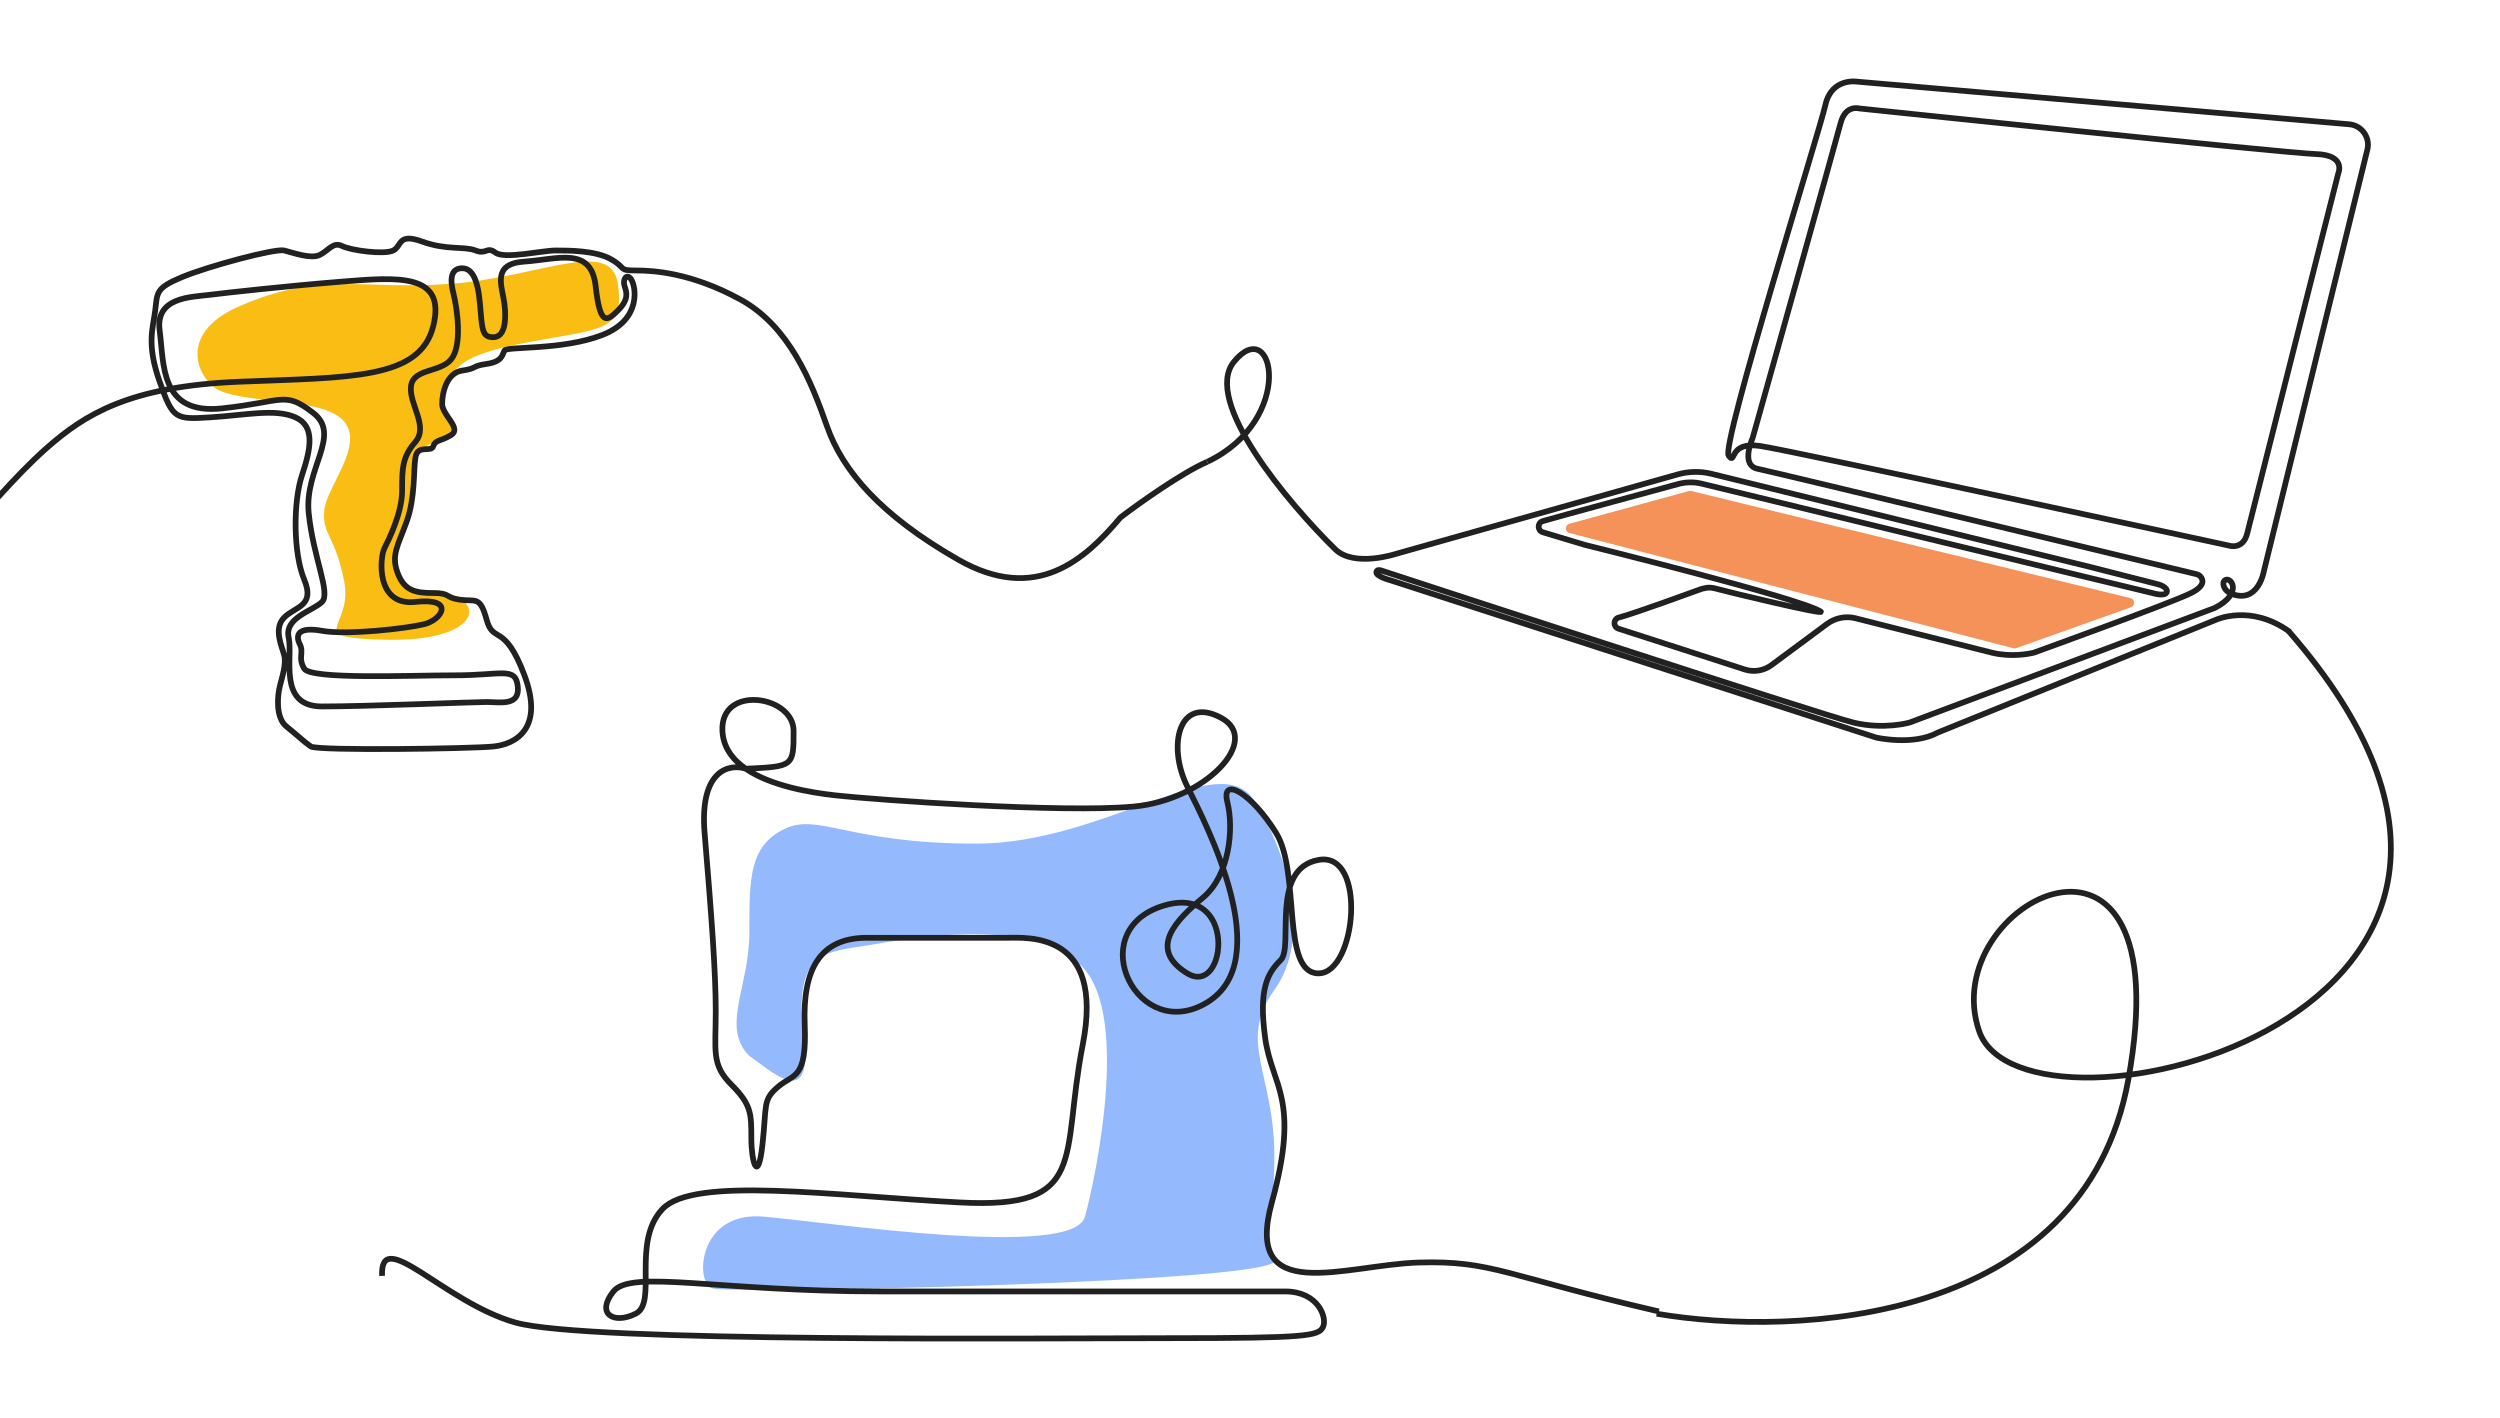
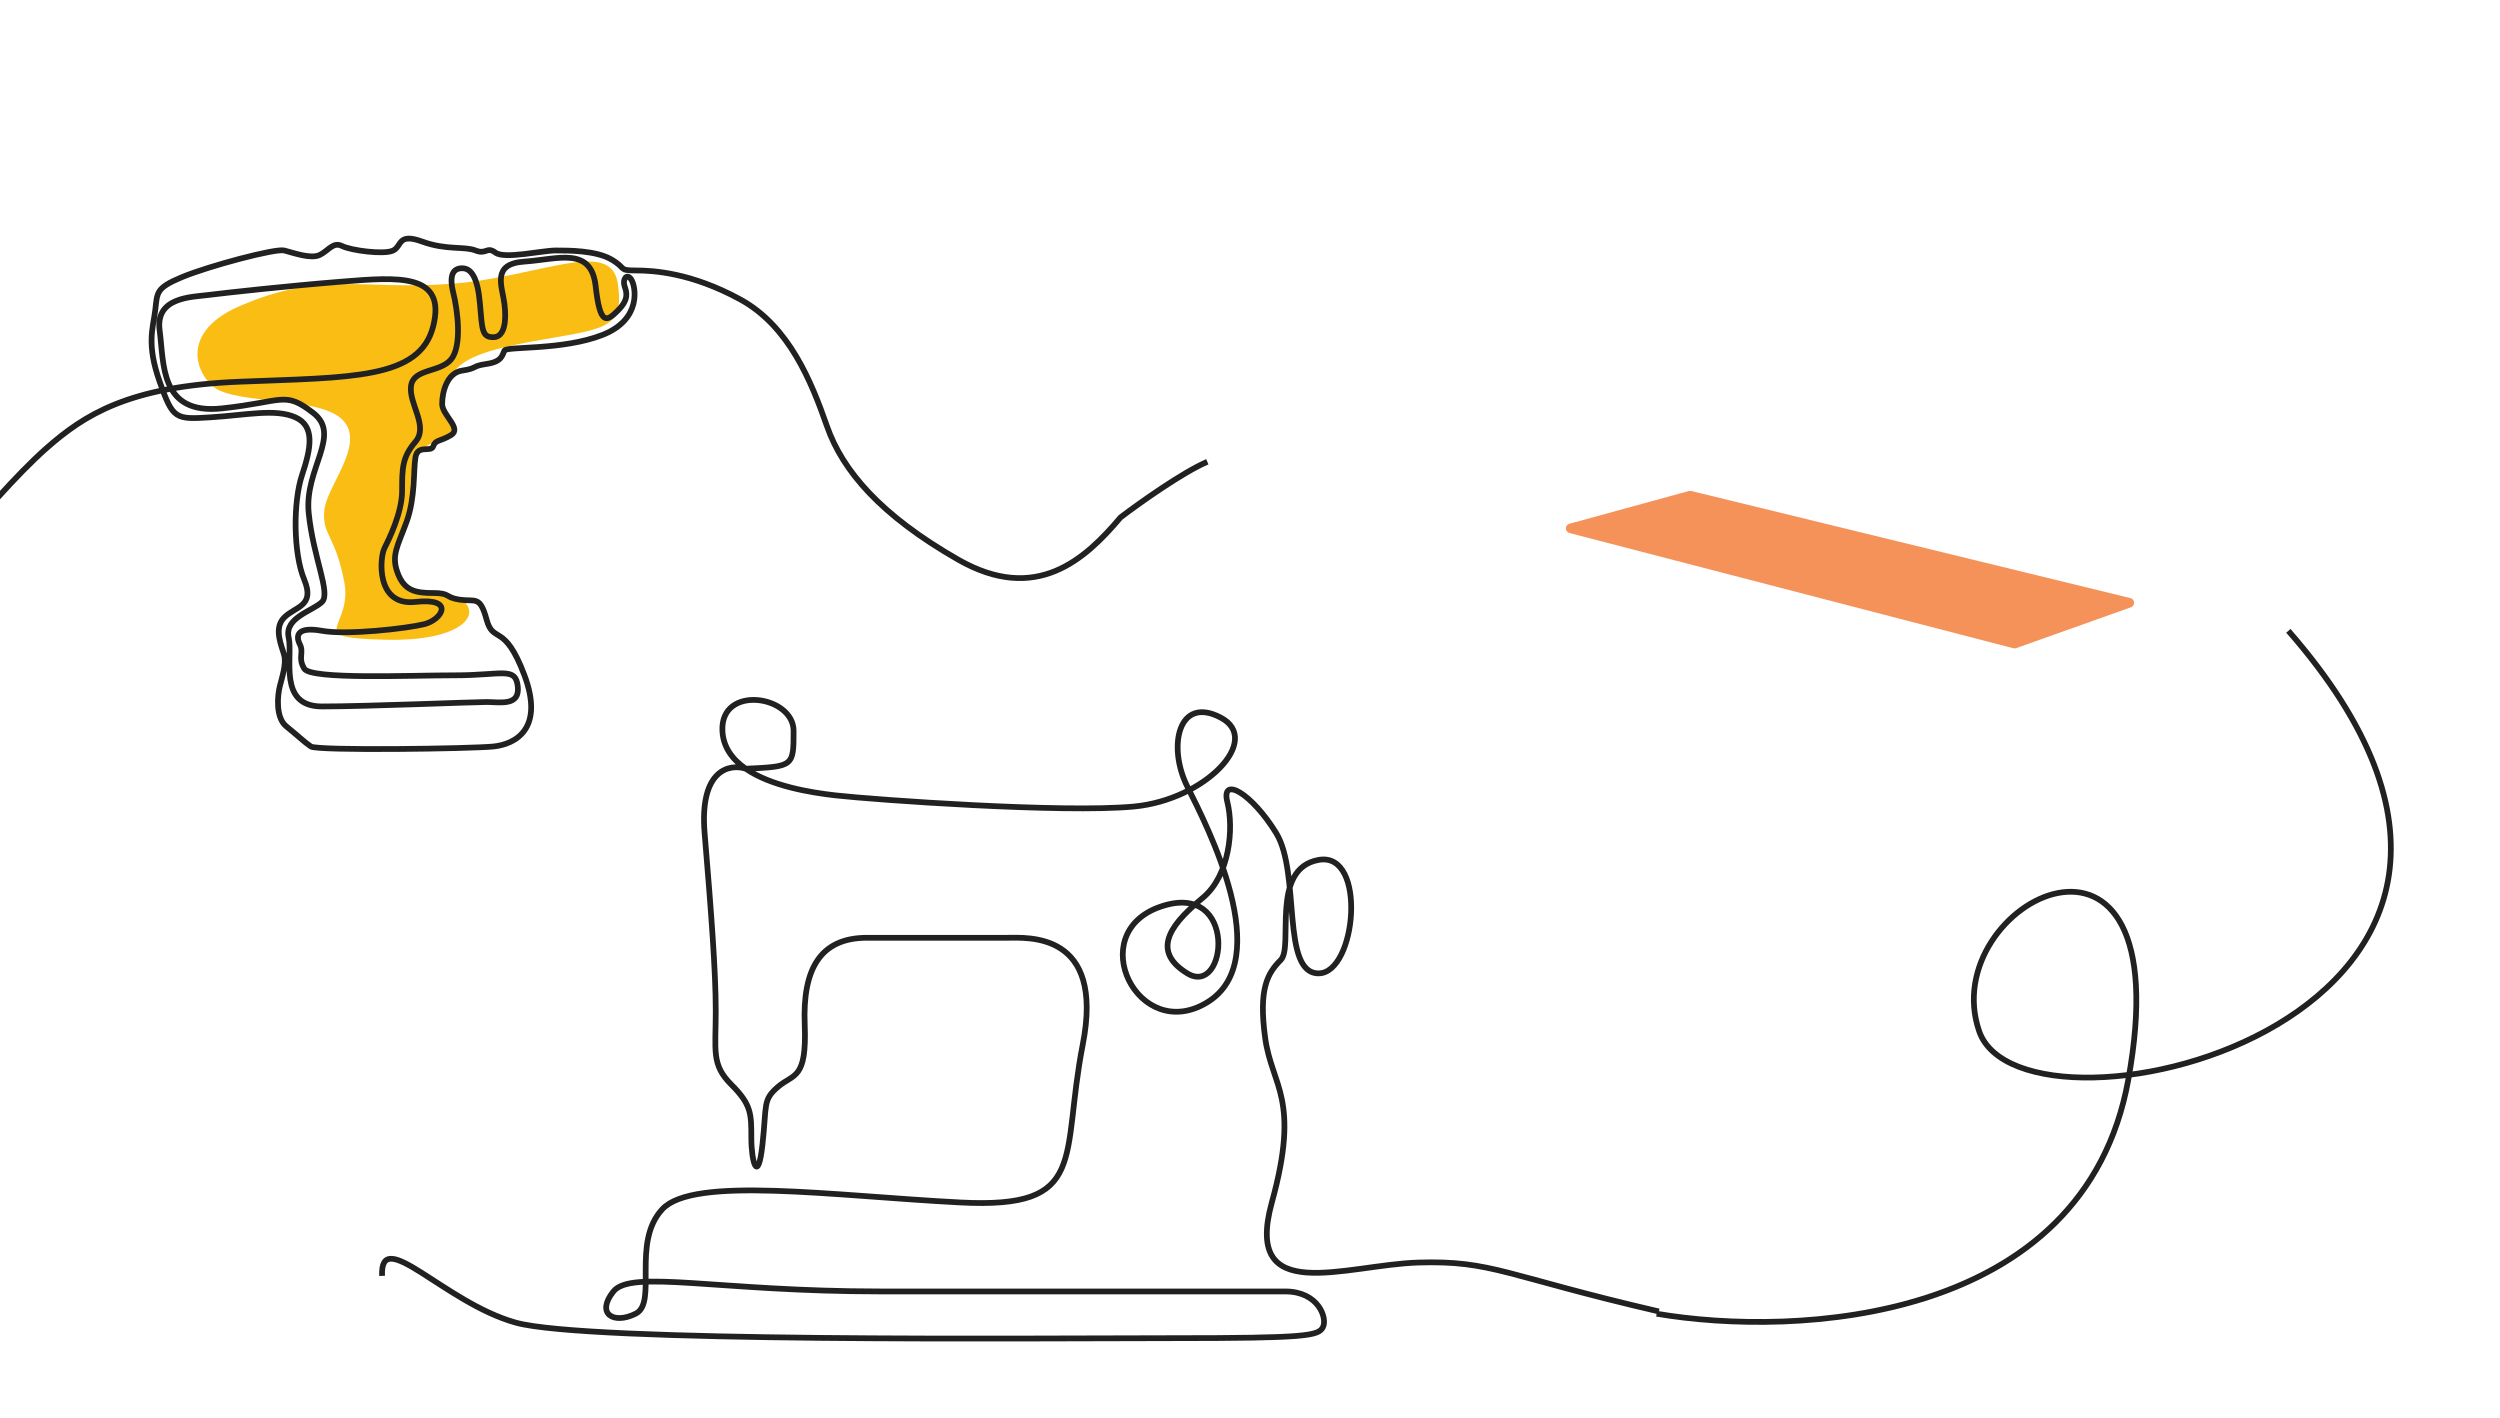
<svg xmlns="http://www.w3.org/2000/svg" width="522" height="296" viewBox="0 0 522 296" fill="none">
  <g clip-path="url(#clip0_5304_11174)">
-     <path d="M156.462 194.722C156.462 206.104 150.471 214.491 156.462 220.482C160.656 223.278 169.761 232.224 167.844 216.888C165.448 197.717 172.637 198.916 182.821 197.118C193.005 195.321 217.567 191.727 226.553 202.51C235.539 213.293 228.949 245.044 226.553 254.03C224.157 263.016 173.234 255.228 159.456 254.03C145.677 252.832 145.078 267.808 148.673 269.007C152.267 270.205 269.685 267.808 266.091 263.016C262.496 258.223 266.091 258.822 266.091 241.449C266.091 224.076 258.303 217.487 266.091 206.704C273.878 195.92 269.086 178.546 261.897 167.163C254.708 155.781 230.746 176.151 203.788 176.151C176.83 176.151 170.84 169.561 163.651 173.156C156.462 176.75 156.462 183.339 156.462 194.72V194.722Z" fill="#94B9FC" />
    <path d="M50.054 63.904C36.307 69.849 41.695 79.696 45.874 81.553C52.35 84.43 67.702 82.947 71.882 88.056C76.062 93.165 68.166 101.525 67.702 106.634C67.238 111.743 70.024 111.743 71.882 121.496C73.74 131.25 63.058 133.107 80.242 133.572C97.427 134.036 101.142 127.534 95.569 124.747C89.995 121.961 89.995 124.283 85.815 123.354C81.635 122.425 83.029 115.458 83.029 113.136C83.029 110.814 86.28 108.027 85.815 102.918C85.351 97.809 87.209 94.558 89.067 93.165C90.924 91.772 94.175 91.772 94.64 90.378C95.104 88.985 90.924 86.198 92.782 81.553C94.64 76.907 95.569 74.123 110.895 71.336C126.222 68.549 130.402 69.013 129.009 59.259C127.616 49.506 112.753 57.866 94.175 59.259C75.598 60.653 67.239 56.473 50.054 63.904Z" fill="#FABD14" />
    <path d="M-8 112.674C-4.749 108.649 3.332 99.205 9.649 93.632C17.544 86.665 26.833 80.627 50.056 79.698C73.278 78.77 87.676 79.234 90.463 68.087C93.249 56.941 83.031 57.87 71.42 58.798C59.809 59.727 47.269 61.121 43.553 61.585C39.838 62.05 32.407 62.05 33.336 69.016C34.265 75.983 33.336 86.665 46.34 85.272C59.345 83.879 59.345 81.556 65.382 86.201C71.42 90.845 63.525 97.812 64.454 107.101C65.382 116.39 69.098 123.821 67.24 125.679C65.382 127.536 59.345 128.93 60.273 133.11C61.202 137.29 57.951 147.508 67.24 147.508C76.529 147.508 98.823 146.579 101.609 146.579C104.396 146.579 108.576 147.508 108.111 143.328C107.647 139.148 104.86 141.005 95.107 141.005C85.354 141.005 64.918 141.934 63.525 139.612C62.131 137.29 63.525 136.361 62.596 134.503C61.667 132.645 62.131 130.788 67.24 131.716C72.349 132.645 84.889 131.252 88.605 130.323C92.32 129.394 95.107 124.75 86.747 125.679C78.387 126.607 79.316 116.39 80.245 114.532C81.174 112.674 83.96 107.101 83.96 102.456C83.96 97.812 83.96 95.49 86.747 92.239C89.534 88.987 85.354 84.343 85.818 80.627C86.282 76.912 91.856 77.841 94.178 75.054C96.5 72.267 95.571 64.836 94.642 61.121C93.714 57.405 94.642 56.012 96.5 56.012C98.358 56.012 99.751 57.87 100.216 63.443C100.68 69.016 100.68 70.41 103.003 70.41C105.325 70.41 105.789 67.159 105.325 63.443C104.86 59.727 102.538 55.083 109.505 54.618C116.471 54.154 123.438 51.367 124.367 59.727C125.296 68.087 126.689 67.162 129.011 64.84C131.334 62.517 130.869 61.117 130.405 59.727C129.94 58.337 130.869 56.947 131.798 58.337C132.727 59.727 134.12 66.698 125.76 69.949C117.4 73.2 105.789 72.271 105.325 73.2C104.86 74.129 104.86 75.522 101.609 75.986C98.358 76.451 99.751 76.915 96.5 77.38C93.249 77.844 92.32 82.024 92.32 84.346C92.32 86.669 96.5 89.459 94.178 90.849C91.856 92.239 90.927 91.778 90.463 93.171C89.998 94.564 87.211 92.706 86.747 95.493C86.282 98.28 86.747 103.853 84.889 108.962C83.031 114.071 81.638 115.929 83.031 119.644C84.425 123.36 86.747 123.824 90.463 123.824C94.178 123.824 92.785 124.757 96.036 125.218C99.287 125.679 100.216 124.289 101.609 129.398C103.003 134.507 105.325 129.855 109.505 141.005C113.685 152.155 107.647 155.407 103.003 155.871C98.358 156.335 66.311 156.8 64.918 155.871C63.525 154.942 62.131 153.549 59.809 151.691C57.487 149.833 57.951 145.182 58.416 143.328C58.88 141.473 59.809 138.687 59.345 136.829C58.88 134.971 57.022 131.255 59.345 128.933C61.667 126.611 65.847 126.611 63.525 121.038C61.202 115.464 61.202 104.782 63.06 99.209C64.918 93.635 65.847 88.994 61.667 87.133C57.487 85.272 51.449 86.669 44.018 87.133C36.587 87.597 36.122 87.591 33.336 79.698C30.549 71.806 31.942 68.555 32.407 64.84C32.871 61.124 32.407 60.195 37.98 57.873C43.553 55.551 57.487 51.835 59.345 52.3C61.202 52.764 64.918 54.151 66.776 53.225C68.633 52.3 69.562 50.435 71.42 51.367C73.278 52.3 80.245 53.232 82.103 52.3C83.96 51.367 83.031 48.577 88.14 50.438C93.249 52.3 96.965 51.374 99.287 52.3C101.609 53.225 101.609 51.365 103.467 52.758C105.325 54.152 113.22 52.3 116.007 52.3C118.794 52.3 124.367 52.291 127.618 54.152C130.869 56.012 129.011 56.474 132.727 56.474C136.443 56.474 144.338 56.936 154.556 62.512C164.774 68.087 169.418 79.696 172.669 88.985C175.921 98.274 183.816 107.563 200.072 116.852C216.327 126.141 226.545 116.852 233.976 108.027C237.847 105.087 246.888 98.649 252.09 96.42M346.372 273.834C314.325 266.403 311.539 263.152 296.212 263.617C280.885 264.081 259.521 272.906 265.559 251.077C271.596 229.248 265.559 226.925 264.165 216.708C262.772 206.49 264.63 203.239 267.416 200.452C270.203 197.665 265.094 181.41 275.312 179.552C285.53 177.694 283.207 203.239 275.312 203.239C267.416 203.239 271.596 182.339 266.487 173.979C261.379 165.619 254.876 161.903 256.27 167.476C257.663 173.05 256.734 182.803 251.161 187.448C245.587 192.092 239.55 198.13 247.91 203.239C256.27 208.348 258.592 183.732 242.336 189.305C226.081 194.879 237.692 218.101 252.09 209.276C266.487 200.452 252.09 172.585 247.91 164.225C243.73 155.865 246.052 145.183 254.876 149.827C263.701 154.472 251.625 167.012 236.763 168.405C221.901 169.799 182.887 167.012 174.527 166.083C169.091 165.479 160.905 164.089 155.717 160.51M155.717 160.51C152.926 158.584 151.003 156.025 150.84 152.614C150.376 142.861 165.703 145.183 165.703 152.614C165.703 160.045 165.703 160.045 155.717 160.51ZM155.717 160.51C152.389 159.426 146.01 160.603 147.125 173.979C148.518 190.699 149.447 202.774 149.447 211.134C149.447 219.494 148.518 222.281 152.698 226.461C156.878 230.641 156.878 232.499 156.878 237.608C156.878 242.717 158.272 247.361 159.2 239.001C160.129 230.641 159.2 229.712 162.452 226.925C165.703 224.139 168.489 225.532 168.025 213.921C167.56 202.31 171.276 195.808 181.029 195.808C190.783 195.808 206.109 195.808 210.289 195.808C214.469 195.808 230.725 194.414 226.081 218.101C221.436 241.788 227.474 252.47 200.536 251.077C173.598 249.683 144.803 245.503 138.3 252.47C131.798 259.437 137.372 271.977 132.727 274.299C128.083 276.621 124.367 274.299 128.083 269.654C131.798 265.01 149.912 269.654 183.816 269.654C217.721 269.654 261.379 269.654 268.345 269.654C275.312 269.654 277.17 275.228 276.241 277.086C275.312 278.943 272.99 279.408 244.658 279.408C216.327 279.408 122.509 280.337 107.647 276.157C92.785 271.977 79.316 255.721 79.78 266.403" stroke="#212121" stroke-width="1.2" />
    <path d="M345.906 274.304C374.857 279.258 435.08 276.44 444.369 225.537C455.98 161.908 403.962 188.381 413.251 215.319C422.54 242.257 548.405 212.531 477.809 131.718" stroke="#212121" stroke-width="1.2" />
-     <path d="M478.093 131.929C469.911 125.98 462.598 129.451 462.598 129.451L404.63 152.952C399.511 155.765 391.766 154.009 391.766 154.009L290.387 121.184C290.387 121.184 287.132 120.343 287.387 119.383C287.552 118.78 288.444 119.127 288.444 119.127C288.444 119.127 380.669 149.355 387.016 150.878C393.363 152.401 398.698 150.878 398.698 150.878L462.439 126.94C468.661 123.764 465.632 120.07 464.473 121.229C464.195 121.508 464.195 121.911 464.303 122.303C464.507 123.048 465.087 123.627 465.797 123.923C471.541 126.292 472.706 119.224 472.706 119.224L494.304 31.249C494.934 28.692 493.133 26.175 490.508 25.948L387.766 17.05C387.766 17.05 382.436 16.163 381.152 21.885C379.868 27.607 359.322 93.018 360.941 95.143C362.56 97.268 360.742 92.109 367.515 93.12C374.288 94.132 465.518 113.945 465.518 113.945C465.518 113.945 468.377 114.837 469.229 111.331C470.081 107.825 488.235 36.187 488.235 36.187C488.235 36.187 489.951 32.368 483.565 32.169C477.178 31.971 388.22 22.646 388.22 22.646C388.22 22.646 385.34 21.788 384.322 25.692C383.328 29.505 366.748 88.615 365.975 91.37C365.958 91.433 365.941 91.49 365.913 91.552C365.606 92.257 363.583 97.206 367.015 97.893C370.566 98.604 452.348 118.371 458.626 119.888C458.956 119.968 459.251 120.133 459.473 120.388C460.024 121.025 460.513 122.337 457.393 123.877C453.126 125.98 426.415 135.645 424.733 136.253L424.545 136.309C423.875 136.469 420.017 137.287 415.943 136.287C411.46 135.184 387.681 129.156 387.681 129.156L387.442 129.093C385.374 128.576 383.18 129.014 381.464 130.286L369.896 138.866C368.288 140.06 366.208 140.4 364.305 139.787L337.9 131.252C336.787 130.855 336.844 129.258 337.986 128.946C338.048 128.928 338.111 128.911 338.173 128.894C340.997 128.178 354.168 123.371 355.253 122.974C355.304 122.957 355.356 122.945 355.412 122.928C356.691 122.587 357.339 122.616 358.901 123.065C360.464 123.514 381.589 128.61 380.152 127.684C375.771 124.866 330.855 113.752 330.855 113.752L322.139 111.132C321.008 110.791 320.968 109.189 322.093 108.826C322.11 108.814 322.133 108.808 322.156 108.803C324.309 108.144 350.628 101.007 350.628 101.007C350.628 101.007 352.702 100.41 355.037 100.927C357.043 101.371 441.717 122.036 449.518 123.849C449.518 123.849 451.995 124.604 452.399 123.69C452.626 123.173 452.166 122.741 451.717 122.457C451.393 122.252 451.029 122.11 450.654 122.013L436.478 118.394L357.356 98.933C355.037 98.365 352.617 98.405 350.321 99.052L291.53 115.633C291.53 115.633 282.743 118.557 278.785 114.672C268.958 105.028 250.975 83.694 257.663 75.52C266.023 65.302 270.668 87.596 252.09 96.42" stroke="#212121" stroke-width="1.2" stroke-miterlimit="10" />
    <path d="M327.692 109.362L352.624 102.526C352.788 102.481 352.96 102.479 353.125 102.519L444.837 124.888C445.801 125.123 445.87 126.468 444.935 126.801L420.972 135.33C420.784 135.397 420.579 135.406 420.386 135.356L327.705 111.295C326.713 111.037 326.704 109.633 327.692 109.362Z" fill="#F59259" />
  </g>
  <defs>
    <clipPath id="clip0_5304_11174">
      <rect width="522" height="296" fill="white" />
    </clipPath>
  </defs>
</svg>